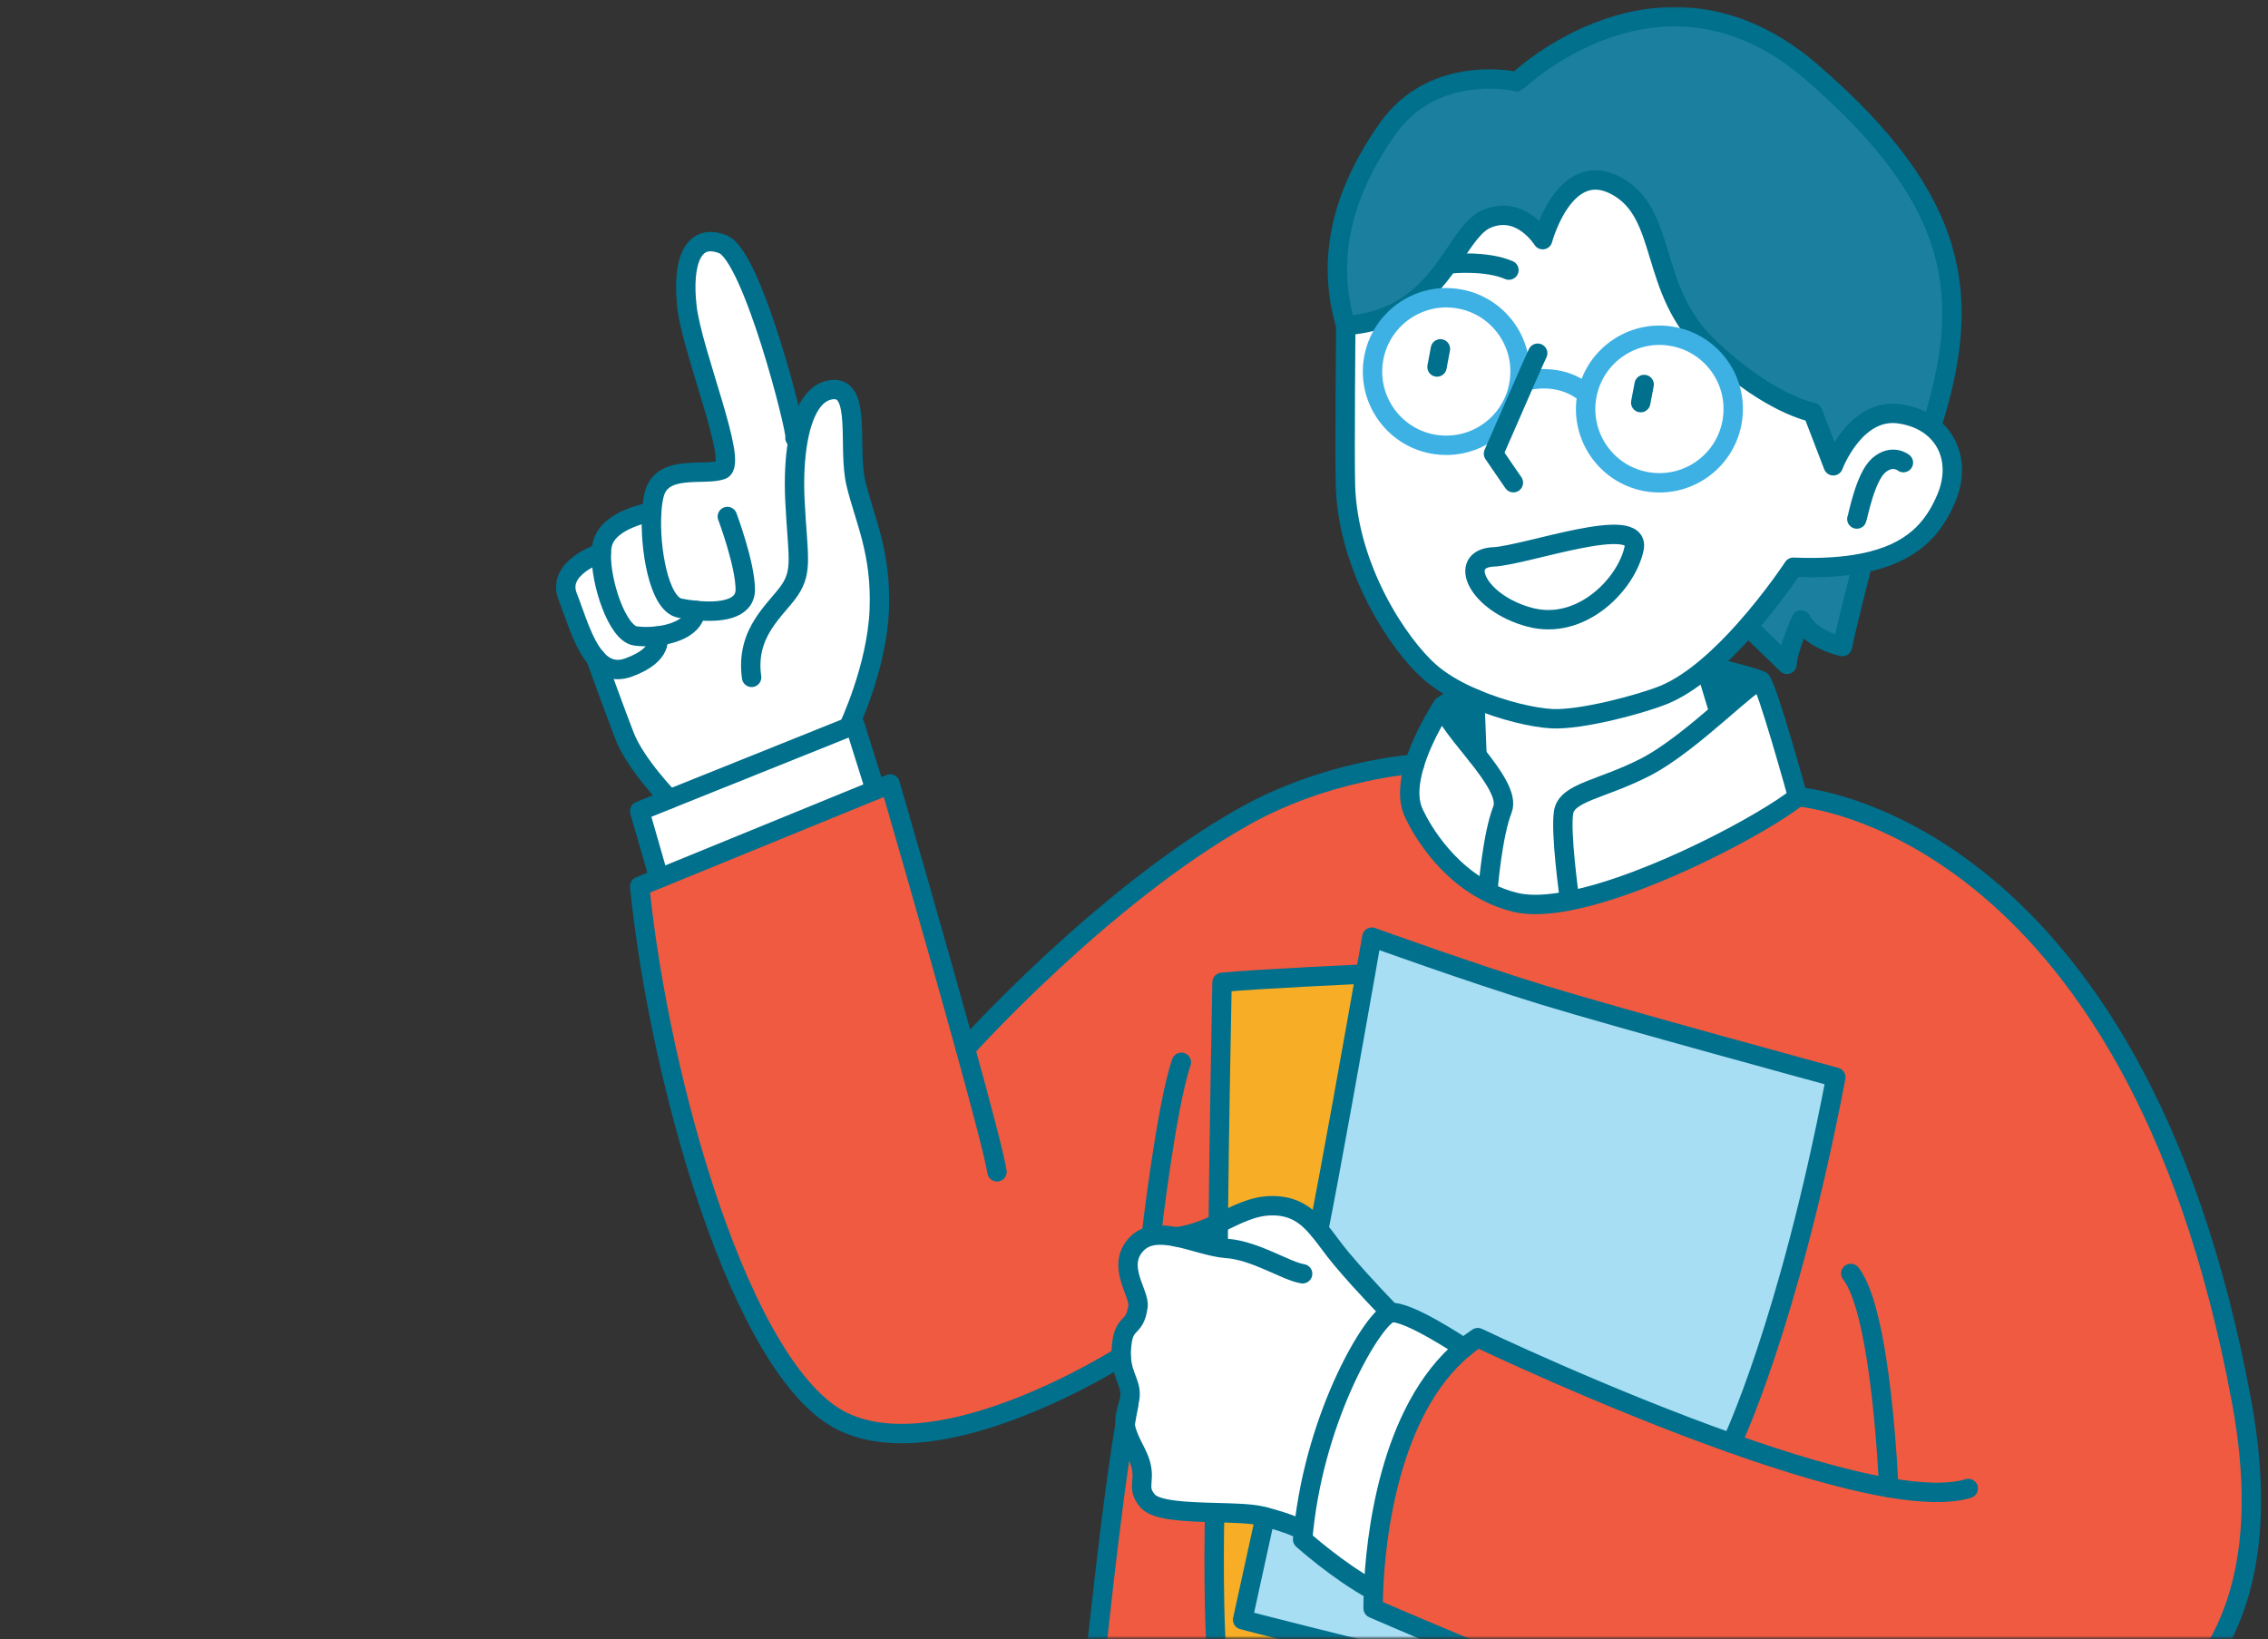
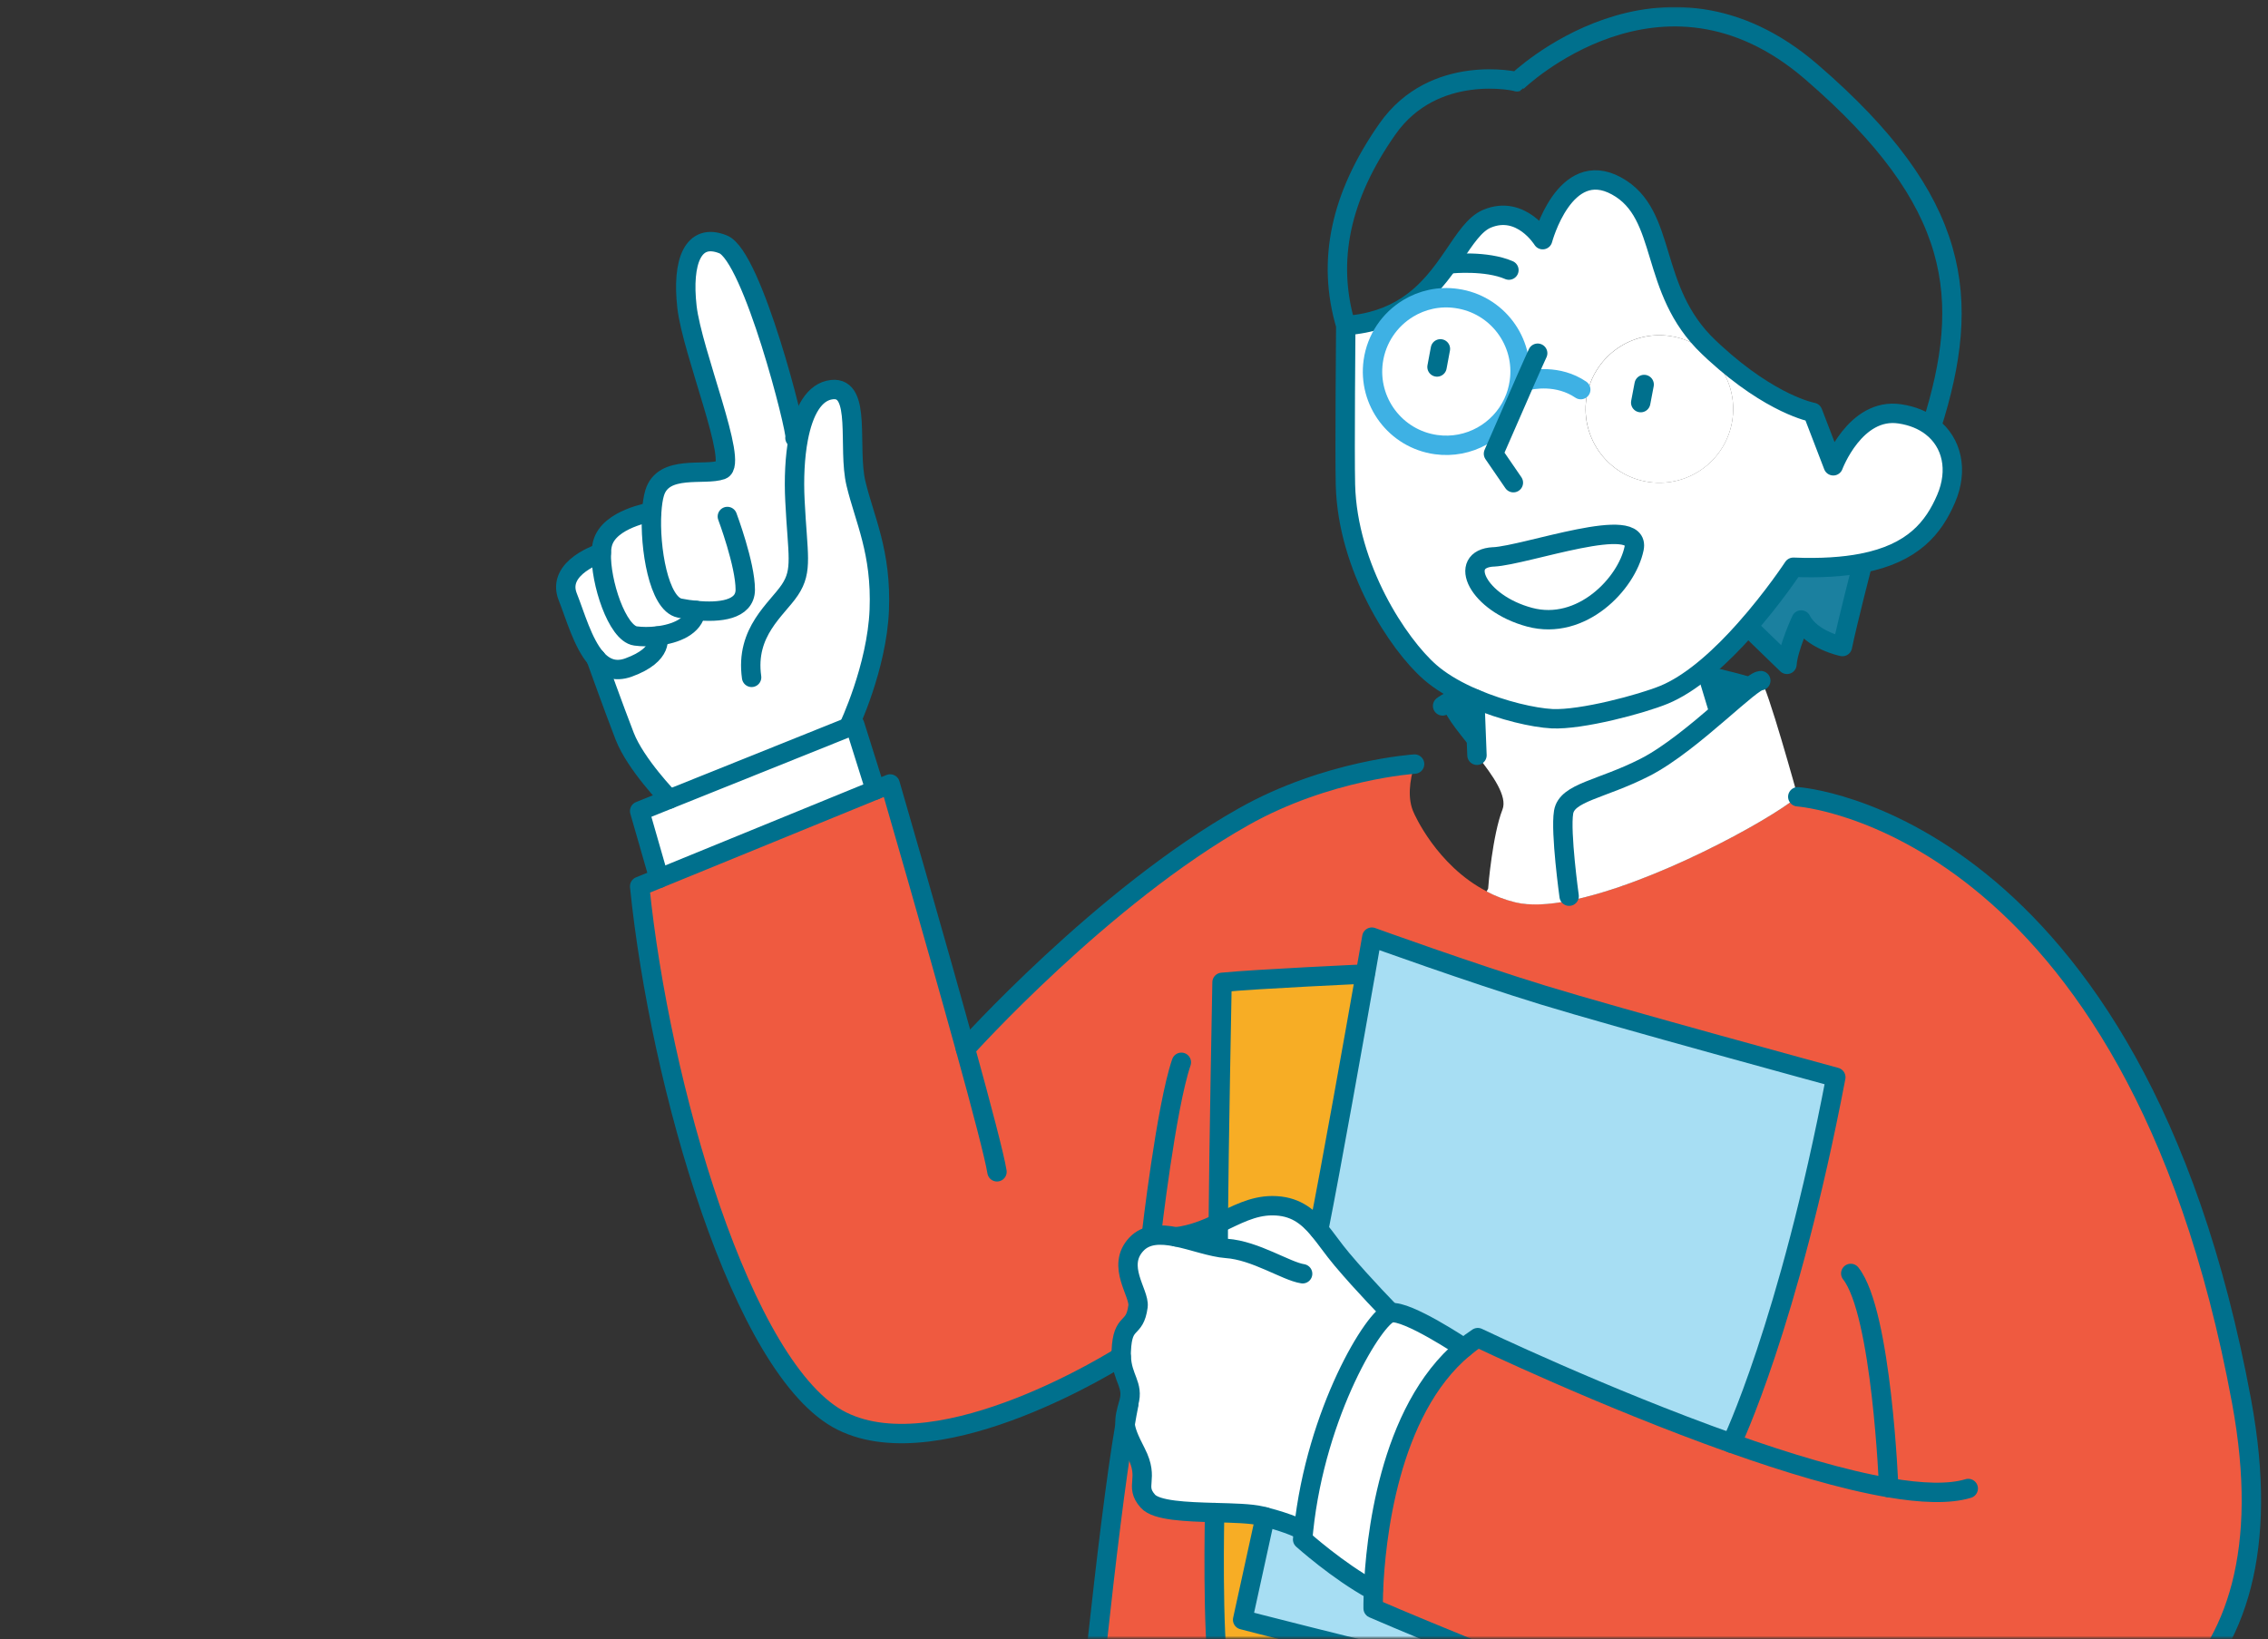
<svg xmlns="http://www.w3.org/2000/svg" width="386" height="279" viewBox="0 0 386 279" fill="none">
  <rect x="0" y="0" width="386" height="279" fill="#333333" stroke="none" />
  <mask id="mask0_2023_28544" style="mask-type:alpha" maskUnits="userSpaceOnUse" x="0" y="0" width="386" height="279">
    <rect width="386" height="279" fill="#D9D9D9" />
  </mask>
  <g mask="url(#mask0_2023_28544)">
    <mask id="mask1_2023_28544" style="mask-type:alpha" maskUnits="userSpaceOnUse" x="94" y="1" width="292" height="278">
      <rect x="94" y="1" width="292" height="278" fill="#D9D9D9" />
    </mask>
    <g mask="url(#mask1_2023_28544)">
-       <path d="M308.297 12.252C333.877 34.327 335.662 50.764 328.724 72.61C327.315 71.539 325.503 70.77 323.343 70.441C315.738 69.306 312.022 79.281 312.022 79.281L308.526 70.184C308.526 70.184 301.561 68.967 291.769 59.98C291.457 59.687 291.137 59.394 290.817 59.083C280.484 49.263 283.971 36.477 275.13 31.645C266.289 26.804 262.565 40.788 262.565 40.788C262.565 40.788 258.895 34.803 253.101 37.219C248.846 38.994 246.713 47.35 239.392 52.118C236.737 53.839 233.415 55.093 229.059 55.404C225.792 44.376 228.153 33.375 236.133 21.981C244.096 10.596 258.345 13.863 258.19 13.927C258.19 13.927 282.736 -9.832 308.315 12.243L308.297 12.252Z" fill="#1B809F" />
      <path d="M247.894 50.8C254.767 51.761 259.553 58.113 258.583 64.986C258.4 66.249 258.052 67.439 257.54 68.528C255.279 73.406 250.008 76.454 244.407 75.676C237.533 74.715 232.756 68.363 233.717 61.49C234.266 57.609 236.527 54.388 239.638 52.503C242.027 51.047 244.919 50.37 247.903 50.8H247.894Z" fill="white" />
-       <path d="M240.755 130.066C242.32 124.941 245.523 120.173 245.523 120.173C246.082 122.223 248.836 125.38 251.372 128.574C254.108 132.034 256.588 135.567 255.71 137.8C254.026 142.092 253.275 150.951 253.275 151.244L253.019 151.747C244.434 147.299 240.627 138.395 240.627 138.395C239.511 136.061 239.858 133.004 240.755 130.057V130.066Z" fill="white" />
      <path d="M258.584 64.995C259.554 58.122 254.767 51.77 247.894 50.809C244.911 50.389 242.019 51.066 239.63 52.512L239.383 52.136C246.704 47.368 248.837 39.013 253.092 37.237C258.886 34.821 262.556 40.806 262.556 40.806C262.556 40.806 266.281 26.813 275.121 31.663C283.962 36.496 280.466 49.281 290.808 59.101C291.128 59.412 291.449 59.705 291.76 59.998L291.174 60.62C289.334 58.827 286.918 57.582 284.173 57.188C277.693 56.273 271.68 60.483 270.198 66.725L269.035 66.331C265.164 63.714 260.789 64.565 259.59 64.867C259.069 66.075 258.483 67.402 257.906 68.729L257.531 68.546C258.044 67.457 258.401 66.267 258.575 65.004L258.584 64.995Z" fill="white" />
      <path d="M244.398 75.685C249.999 76.472 255.271 73.424 257.531 68.537L257.907 68.72C258.483 67.393 259.069 66.066 259.591 64.858C260.79 64.547 265.164 63.705 269.035 66.323L270.198 66.716C270.106 67.091 270.033 67.485 269.978 67.869C269.017 74.733 273.795 81.094 280.668 82.055C287.541 83.016 293.892 78.229 294.853 71.356C295.43 67.238 293.938 63.302 291.165 60.602L291.751 59.98C301.543 68.967 308.508 70.185 308.508 70.185L312.004 79.282C312.004 79.282 315.72 69.306 323.325 70.441C325.494 70.761 327.306 71.53 328.707 72.61C332.239 75.328 333.283 80.041 331.214 84.865C329.091 89.825 325.595 94.181 316.91 95.865C313.752 96.478 309.908 96.744 305.204 96.552C305.204 96.552 301.818 101.722 297.004 107.131C295.082 109.3 292.931 111.497 290.671 113.419C290.351 113.693 290.021 113.959 289.701 114.224C287.577 115.926 285.39 117.354 283.221 118.251C279.377 119.834 269.118 122.58 264.13 122.333C260.973 122.168 255.756 120.969 250.979 118.928C250.594 118.764 250.21 118.599 249.835 118.425C247.4 117.308 245.13 115.954 243.373 114.416C237.955 109.685 229.352 96.625 228.977 82.549C228.84 77.149 229.032 55.395 229.032 55.395C233.388 55.084 236.72 53.83 239.365 52.109L239.612 52.485C236.509 54.37 234.249 57.591 233.69 61.472C232.729 68.345 237.507 74.697 244.38 75.657L244.398 75.685ZM278.105 93.367C279.35 87.354 259.746 94.529 254.163 94.813C247.949 95.124 251.454 102.693 260.314 105.081C269.164 107.461 276.86 99.38 278.105 93.376V93.367Z" fill="white" />
      <path d="M291.174 60.611C293.956 63.311 295.439 67.237 294.862 71.365C293.901 78.238 287.55 83.025 280.676 82.064C273.803 81.103 269.026 74.742 269.987 67.878C270.042 67.494 270.115 67.1 270.207 66.725C271.689 60.483 277.702 56.282 284.182 57.188C286.927 57.573 289.343 58.818 291.183 60.62L291.174 60.611Z" fill="white" />
      <path d="M118.448 103.91C117.478 103.818 116.526 103.672 115.675 103.507C112.115 102.802 110.513 93.22 110.907 87.153C110.989 85.889 111.154 84.773 111.401 83.922C112.865 78.989 119.921 81.03 122.823 79.968C125.724 78.906 117.798 59.989 116.91 52.247C116.032 44.504 117.935 39.535 123.051 41.585C128.067 43.598 135.608 73.305 135.315 74.495L135.864 74.596C136.743 69.983 138.564 66.634 141.593 66.304C146.709 65.764 144.22 76.198 145.675 82.302C147.139 88.415 150.022 93.943 149.638 103.8C149.254 113.648 144.403 123.77 144.403 123.77L113.927 136.006C113.927 136.006 108.188 130.112 106.321 125.316C104.509 120.658 101.608 112.549 101.425 112.055C102.834 113.657 104.601 114.462 106.962 113.611C113.167 111.36 111.895 108.257 111.895 108.257C114.961 107.9 118.118 106.619 118.439 103.91H118.448Z" fill="white" />
      <path d="M250.996 118.946L251.371 128.565C248.836 125.371 246.081 122.214 245.523 120.164C245.523 120.164 246.987 118.937 249.76 118.608L249.843 118.425C250.218 118.599 250.602 118.763 250.987 118.928L250.996 118.946Z" fill="#00708D" />
      <path d="M276.915 291.425C256.378 283.683 233.699 273.789 233.699 273.789C233.699 273.789 233.681 272.655 233.754 270.714C234.083 262.551 236.197 240.192 249.148 229.457C249.898 228.826 250.685 228.24 251.509 227.7C251.509 227.7 272.961 237.968 294.688 245.674C294.688 245.674 304.371 225.613 312.434 183.377C312.434 183.377 275.121 173.218 262.638 169.392C250.154 165.567 233.47 159.527 233.47 159.527C233.47 159.527 233.049 161.961 232.372 165.814H232.317C232.317 165.814 213.857 166.638 207.982 167.223C207.982 167.223 207.433 195.677 207.341 208.261C205.19 209.259 202.902 210.21 200.157 210.54C197.512 210.009 195.05 210.018 193.375 211.812C189.916 215.528 193.97 220.104 193.677 222.364C193.091 226.721 191.051 224.442 190.822 229.97C190.803 230.299 190.803 230.61 190.822 230.903C190.822 230.903 160.336 250.333 143.323 241.904C126.309 233.475 112.297 184.585 108.884 150.869L112.178 149.523L148.988 134.468L151.514 133.443C151.514 133.443 158.945 159.014 164.327 178.517C164.327 178.517 187.628 152.553 211.67 139.008C225.865 131.009 240.764 130.048 240.764 130.048C239.867 132.986 239.52 136.042 240.636 138.385C240.636 138.385 244.443 147.29 253.028 151.738C254.502 152.516 256.121 153.148 257.879 153.578C260.368 154.191 263.608 154.008 267.223 153.285C281.134 150.53 300.756 139.868 305.972 135.612C305.972 135.612 363.218 139.493 381.504 238.536C390.903 289.449 358.816 301.74 329.319 302.06H326.565C312.196 301.868 298.761 299.003 291.476 296.596C287.009 295.123 282.031 293.329 276.915 291.407V291.425Z" fill="#EF5A40" />
      <path d="M326.564 302.078H184.434C184.434 302.078 188.341 260.812 191.481 242.508C191.6 243.661 192.14 244.97 193.329 247.276C195.7 251.889 192.954 252.85 195.343 255.54C196.789 257.169 201.905 257.343 206.719 257.481C206.719 258.011 206.279 277.633 207.497 285.605C207.497 285.605 244.05 287.325 252.735 285.87C260.112 287.609 268.239 289.485 276.915 291.425C282.031 293.347 287.009 295.141 291.476 296.615C298.761 299.022 312.196 301.895 326.564 302.078Z" fill="#EF5A40" />
      <path d="M316.927 95.874L316.964 96.057C316.964 96.057 314.41 105.96 313.568 110.06C313.568 110.06 308.269 108.952 306.549 105.539C306.549 105.539 304.316 110.343 304.133 113.089C304.133 113.089 301.735 110.774 298.294 107.424L297.012 107.14C301.826 101.731 305.213 96.56 305.213 96.56C309.917 96.753 313.761 96.487 316.918 95.874H316.927Z" fill="#1B809F" />
      <path d="M299.676 115.862C300.664 116.384 305.973 135.621 305.973 135.621C300.756 139.877 281.134 150.539 267.223 153.294L267.067 152.553C267.067 152.553 265.548 141.662 266.125 138.257C266.692 134.843 272.513 134.432 279.963 130.633C284.09 128.528 288.886 124.52 292.739 121.207C296.171 118.26 298.852 115.862 299.685 115.862H299.676Z" fill="white" />
      <path d="M312.434 183.377C304.371 225.613 294.688 245.674 294.688 245.674C272.961 237.959 251.509 227.7 251.509 227.7C250.676 228.24 249.898 228.826 249.147 229.457C249.147 229.457 239.446 222.959 236.701 223.472C236.701 223.472 232.143 218.85 228.363 214.356C226.881 212.599 225.691 210.814 224.419 209.295C226.551 198.596 230.45 176.622 232.353 165.823C233.031 161.97 233.452 159.536 233.452 159.536C233.452 159.536 250.136 165.576 262.619 169.402C275.103 173.227 312.415 183.386 312.415 183.386L312.434 183.377Z" fill="#A7DEF3" />
      <path d="M291.338 113.538C291.338 113.538 298.449 115.212 299.676 115.862C298.843 115.862 296.161 118.26 292.729 121.207L292.473 120.905L290.478 114.306L289.709 114.224C290.03 113.959 290.359 113.693 290.679 113.419L291.329 113.529L291.338 113.538Z" fill="#00708D" />
      <path d="M292.473 120.914L292.729 121.216C288.876 124.529 284.09 128.538 279.953 130.643C272.504 134.441 266.683 134.853 266.115 138.266C265.548 141.68 267.058 152.562 267.058 152.562L267.214 153.303C263.599 154.026 260.359 154.209 257.869 153.596C256.112 153.166 254.483 152.534 253.019 151.756L253.275 151.253C253.275 150.951 254.026 142.101 255.71 137.809C256.588 135.576 254.108 132.043 251.372 128.584L250.996 118.965C255.774 120.997 260.99 122.195 264.148 122.36C269.136 122.607 279.404 119.862 283.239 118.278C285.408 117.381 287.595 115.963 289.718 114.251L290.487 114.334L292.482 120.932L292.473 120.914Z" fill="white" />
      <path d="M254.172 94.803C259.754 94.52 279.358 87.345 278.113 93.358C276.869 99.361 269.172 107.442 260.322 105.063C251.463 102.683 247.957 95.115 254.172 94.794V94.803Z" fill="white" />
      <path d="M233.699 273.79C233.699 273.79 256.378 283.683 276.915 291.425C268.239 289.485 260.112 287.609 252.735 285.87C227.842 280.013 211.496 275.73 211.496 275.73L215.331 258.222C219.44 259.274 221.71 260.446 221.71 260.446L221.866 260.464C221.811 260.986 221.756 261.517 221.71 262.047C221.71 262.047 227.641 267.392 233.717 270.705H233.772C233.699 272.646 233.717 273.78 233.717 273.78L233.699 273.79Z" fill="#A7DEF3" />
      <path d="M252.727 285.87C244.041 287.334 207.488 285.605 207.488 285.605C206.271 277.633 206.701 258.011 206.71 257.48C209.849 257.563 212.851 257.627 214.645 258.057C214.874 258.112 215.093 258.167 215.313 258.222L211.478 275.73C211.478 275.73 227.824 280.013 252.717 285.87H252.727Z" fill="#F7AD25" />
      <path d="M236.709 223.472C239.455 222.968 249.156 229.457 249.156 229.457C236.206 240.192 234.092 262.551 233.763 270.714H233.708C227.631 267.401 221.7 262.057 221.7 262.057C221.746 261.526 221.801 260.995 221.856 260.473C223.997 240.257 234.037 223.966 236.709 223.472Z" fill="white" />
      <path d="M191.481 242.517C191.353 241.382 191.646 240.403 192.103 238.765C192.973 235.717 190.959 234.683 190.813 230.921C190.795 230.619 190.795 230.317 190.813 229.988C191.051 224.46 193.083 226.739 193.668 222.382C193.97 220.122 189.907 215.546 193.366 211.83C195.041 210.036 197.503 210.027 200.148 210.558C202.894 210.229 205.182 209.277 207.332 208.279C210.426 206.824 213.208 205.259 216.53 205.259C220.282 205.259 222.461 206.961 224.419 209.313C225.691 210.833 226.881 212.617 228.364 214.374C232.143 218.877 236.701 223.49 236.701 223.49C234.02 223.984 223.98 240.275 221.847 260.491L221.692 260.473C221.692 260.473 219.431 259.302 215.313 258.249C215.093 258.194 214.874 258.139 214.645 258.085C212.851 257.654 209.849 257.59 206.71 257.508C201.896 257.371 196.78 257.197 195.334 255.568C192.945 252.877 195.691 251.916 193.321 247.303C192.131 244.997 191.591 243.688 191.472 242.535L191.481 242.517Z" fill="white" />
      <path d="M232.317 165.805H232.372C230.468 176.622 226.561 198.597 224.437 209.286C222.47 206.943 220.301 205.232 216.548 205.232C213.217 205.232 210.444 206.797 207.35 208.252C207.442 195.668 207.991 167.214 207.991 167.214C213.867 166.628 232.326 165.796 232.326 165.796L232.317 165.805Z" fill="#F7AD25" />
      <path d="M145.474 123.358L148.97 134.477L112.16 149.532L108.866 138.065L113.936 136.024L144.412 123.788L145.474 123.358Z" fill="white" />
      <path d="M118.448 103.91C118.137 106.628 114.98 107.909 111.905 108.266C110.559 108.431 109.223 108.412 108.161 108.266C105.041 107.845 102.167 99.041 102.341 94.135C102.359 93.531 102.423 92.982 102.551 92.515C103.649 88.296 110.907 87.161 110.907 87.161C110.523 93.229 112.115 102.811 115.675 103.516C116.526 103.69 117.469 103.827 118.448 103.919V103.91Z" fill="white" />
      <path d="M101.434 112.064C99.164 109.447 97.883 104.733 96.629 101.603C94.597 96.524 102.331 94.135 102.331 94.135H102.349C102.166 99.041 105.049 107.845 108.17 108.266C109.231 108.412 110.568 108.431 111.913 108.266C111.913 108.266 113.185 111.369 106.98 113.62C104.619 114.48 102.852 113.675 101.443 112.064H101.434Z" fill="white" />
      <path d="M245.148 59.385L244.572 62.469" stroke="#00708D" stroke-width="3.3" stroke-linecap="round" stroke-linejoin="round" />
      <path d="M279.825 65.453L279.239 68.537" stroke="#00708D" stroke-width="3.3" stroke-linecap="round" stroke-linejoin="round" />
-       <path d="M316.022 88.351C316.223 87.93 317.413 81.295 319.719 79.245C322.034 77.195 323.947 78.751 323.947 78.751" stroke="#00708D" stroke-width="3.3" stroke-linecap="round" stroke-linejoin="round" />
      <path d="M229.05 55.413C233.406 55.102 236.738 53.848 239.383 52.127C246.704 47.359 248.837 39.004 253.092 37.228C258.886 34.812 262.556 40.797 262.556 40.797C262.556 40.797 266.28 26.804 275.121 31.654C283.962 36.487 280.466 49.272 290.808 59.092C291.128 59.403 291.448 59.696 291.76 59.989C301.552 68.976 308.517 70.194 308.517 70.194L312.013 79.291C312.013 79.291 315.729 69.315 323.334 70.45C325.503 70.77 327.315 71.539 328.715 72.619C332.248 75.337 333.291 80.05 331.223 84.873C329.1 89.834 325.604 94.19 316.919 95.874C313.761 96.487 309.917 96.753 305.213 96.561C305.213 96.561 301.827 101.731 297.013 107.14C295.091 109.309 292.94 111.506 290.68 113.428C290.359 113.702 290.03 113.968 289.71 114.233C287.586 115.935 285.399 117.363 283.23 118.26C279.386 119.843 269.127 122.589 264.139 122.342C260.981 122.177 255.765 120.978 250.987 118.937C250.603 118.773 250.219 118.608 249.843 118.434C247.409 117.317 245.139 115.963 243.382 114.425C237.964 109.694 229.361 96.634 228.986 82.558C228.849 77.158 229.041 55.404 229.041 55.404C225.774 44.376 228.135 33.375 236.115 21.981C244.078 10.596 258.327 13.863 258.172 13.927C258.172 13.927 282.717 -9.832 308.297 12.243C333.877 34.318 335.662 50.755 328.725 72.601" stroke="#00708D" stroke-width="3.3" stroke-linecap="round" stroke-linejoin="round" />
      <path d="M316.964 96.057C316.964 96.057 314.41 105.96 313.568 110.06C313.568 110.06 308.269 108.953 306.549 105.539C306.549 105.539 304.316 110.344 304.133 113.089C304.133 113.089 301.735 110.774 298.294 107.424" stroke="#00708D" stroke-width="3.3" stroke-linecap="round" stroke-linejoin="round" />
      <path d="M247.052 44.889C247.052 44.889 252.936 44.303 256.808 45.978" stroke="#00708D" stroke-width="3.3" stroke-linecap="round" stroke-linejoin="round" />
      <path d="M254.172 94.803C259.754 94.52 279.358 87.345 278.113 93.358C276.869 99.361 269.172 107.442 260.322 105.063C251.463 102.683 247.957 95.115 254.172 94.794V94.803Z" stroke="#00708D" stroke-width="3.3" stroke-linecap="round" stroke-linejoin="round" />
      <path d="M299.676 115.862C298.843 115.862 296.161 118.26 292.729 121.207C288.876 124.52 284.09 128.528 279.953 130.633C272.503 134.432 266.683 134.843 266.115 138.257C265.548 141.671 267.058 152.553 267.058 152.553" stroke="#00708D" stroke-width="3.3" stroke-linecap="round" stroke-linejoin="round" />
-       <path d="M253.275 151.244C253.275 150.942 254.025 142.092 255.709 137.799C256.588 135.566 254.108 132.034 251.371 128.574C248.836 125.38 246.081 122.223 245.523 120.173C245.523 120.173 242.311 124.941 240.755 130.066C239.858 133.004 239.51 136.061 240.627 138.404C240.627 138.404 244.434 147.308 253.018 151.756C254.492 152.534 256.112 153.166 257.869 153.596C260.358 154.209 263.598 154.026 267.213 153.303C281.124 150.548 300.746 139.886 305.963 135.63C305.963 135.63 300.655 116.393 299.666 115.871C298.44 115.221 291.329 113.547 291.329 113.547" stroke="#00708D" stroke-width="3.3" stroke-linecap="round" stroke-linejoin="round" />
      <path d="M245.523 120.164C245.523 120.164 246.988 118.937 249.761 118.608" stroke="#00708D" stroke-width="3.3" stroke-linecap="round" stroke-linejoin="round" />
      <path d="M290.478 114.315L292.473 120.914" stroke="#00708D" stroke-width="3.3" stroke-linecap="round" stroke-linejoin="round" />
      <path d="M250.996 118.947L251.371 128.565" stroke="#00708D" stroke-width="3.3" stroke-linecap="round" stroke-linejoin="round" />
-       <path d="M326.565 302.078C312.196 301.886 298.761 299.021 291.476 296.614C287.009 295.141 282.031 293.347 276.915 291.425C256.378 283.683 233.699 273.789 233.699 273.789C233.699 273.789 233.681 272.654 233.754 270.714C234.083 262.551 236.197 240.192 249.148 229.457C249.898 228.825 250.685 228.24 251.509 227.7C251.509 227.7 272.961 237.968 294.688 245.674C304.133 249.033 313.633 251.898 321.439 253.234C327.031 254.195 331.754 254.369 334.984 253.38" stroke="#00708D" stroke-width="3.3" stroke-linecap="round" stroke-linejoin="round" />
+       <path d="M326.565 302.078C312.196 301.886 298.761 299.021 291.476 296.614C256.378 283.683 233.699 273.789 233.699 273.789C233.699 273.789 233.681 272.654 233.754 270.714C234.083 262.551 236.197 240.192 249.148 229.457C249.898 228.825 250.685 228.24 251.509 227.7C251.509 227.7 272.961 237.968 294.688 245.674C304.133 249.033 313.633 251.898 321.439 253.234C327.031 254.195 331.754 254.369 334.984 253.38" stroke="#00708D" stroke-width="3.3" stroke-linecap="round" stroke-linejoin="round" />
      <path d="M305.972 135.631C305.972 135.631 363.218 139.511 381.504 238.554C390.903 289.467 358.816 301.758 329.319 302.078" stroke="#00708D" stroke-width="3.3" stroke-linecap="round" stroke-linejoin="round" />
      <path d="M249.156 229.457C249.156 229.457 239.455 222.959 236.709 223.472C234.028 223.966 223.988 240.256 221.856 260.473C221.801 260.995 221.746 261.526 221.7 262.057C221.7 262.057 227.631 267.401 233.708 270.714" stroke="#00708D" stroke-width="3.3" stroke-linecap="round" stroke-linejoin="round" />
      <path d="M236.71 223.472C236.71 223.472 232.152 218.85 228.372 214.356C226.89 212.599 225.7 210.814 224.428 209.295C222.46 206.952 220.291 205.241 216.539 205.241C213.208 205.241 210.435 206.806 207.341 208.261C205.19 209.258 202.902 210.21 200.157 210.54" stroke="#00708D" stroke-width="3.3" stroke-linecap="round" stroke-linejoin="round" />
      <path d="M221.7 216.827C218.891 216.397 213.647 212.855 208.759 212.517C206.197 212.334 203.076 211.126 200.166 210.549C197.521 210.018 195.059 210.027 193.384 211.821C189.925 215.537 193.979 220.113 193.686 222.373C193.1 226.73 191.059 224.451 190.831 229.979C190.812 230.308 190.812 230.619 190.831 230.912C190.977 234.674 192.991 235.708 192.121 238.755C191.664 240.394 191.371 241.373 191.499 242.508C191.618 243.661 192.158 244.97 193.347 247.276C195.718 251.889 192.972 252.85 195.361 255.54C196.807 257.169 201.923 257.343 206.737 257.481C209.876 257.563 212.878 257.627 214.672 258.057C214.9 258.112 215.12 258.167 215.34 258.222C219.449 259.274 221.719 260.446 221.719 260.446" stroke="#00708D" stroke-width="3.3" stroke-linecap="round" stroke-linejoin="round" />
      <path d="M294.698 245.674C294.698 245.674 304.38 225.613 312.443 183.377C312.443 183.377 275.131 173.218 262.647 169.392C250.164 165.567 233.48 159.526 233.48 159.526C233.48 159.526 233.059 161.961 232.381 165.814C230.478 176.622 226.57 198.596 224.447 209.286" stroke="#00708D" stroke-width="3.3" stroke-linecap="round" stroke-linejoin="round" />
      <path d="M232.317 165.805C232.317 165.805 213.858 166.638 207.982 167.223C207.982 167.223 207.433 195.677 207.342 208.261C207.342 209.496 207.342 210.576 207.342 211.464" stroke="#00708D" stroke-width="3.3" stroke-linecap="round" stroke-linejoin="round" />
      <path d="M215.322 258.222L211.488 275.73C211.488 275.73 227.833 280.013 252.727 285.87" stroke="#00708D" stroke-width="3.3" stroke-linecap="round" stroke-linejoin="round" />
      <path d="M206.719 257.48C206.719 258.02 206.28 277.642 207.497 285.614C207.497 285.614 244.05 287.334 252.735 285.879" stroke="#00708D" stroke-width="3.3" stroke-linecap="round" stroke-linejoin="round" />
      <path d="M184.433 302.078C184.433 302.078 188.341 260.812 191.48 242.508C191.691 241.263 191.892 240.119 192.103 239.103" stroke="#00708D" stroke-width="3.3" stroke-linecap="round" stroke-linejoin="round" />
      <path d="M195.956 210.238C195.956 210.238 198.445 188.529 201.062 180.832" stroke="#00708D" stroke-width="3.3" stroke-linecap="round" stroke-linejoin="round" />
      <path d="M321.448 253.234C321.448 253.234 320.277 223.444 314.987 216.772" stroke="#00708D" stroke-width="3.3" stroke-linecap="round" stroke-linejoin="round" />
      <path d="M190.804 230.912C190.804 230.912 160.318 250.342 143.305 241.913C126.291 233.484 112.279 184.594 108.866 150.878L112.16 149.532L148.97 134.477L151.496 133.452C151.496 133.452 158.927 159.023 164.309 178.526C167.073 188.52 169.278 196.922 169.681 199.475" stroke="#00708D" stroke-width="3.3" stroke-linecap="round" stroke-linejoin="round" />
      <path d="M240.755 130.066C240.755 130.066 225.855 131.018 211.661 139.026C187.609 152.562 164.317 178.535 164.317 178.535" stroke="#00708D" stroke-width="3.3" stroke-linecap="round" stroke-linejoin="round" />
      <path d="M148.97 134.477L145.474 123.358L144.412 123.788L113.936 136.024L108.866 138.065L112.16 149.532" stroke="#00708D" stroke-width="3.3" stroke-linecap="round" stroke-linejoin="round" />
      <path d="M144.412 123.788C144.412 123.788 149.253 113.665 149.647 103.818C150.031 93.97 147.148 88.442 145.684 82.32C144.22 76.215 146.709 65.773 141.602 66.322C138.573 66.642 136.752 70.001 135.873 74.614C135.269 77.771 135.104 81.514 135.296 85.258C135.754 94.474 136.66 97.064 134.445 100.395C132.23 103.726 126.812 107.506 127.92 115.304" stroke="#00708D" stroke-width="3.3" stroke-linecap="round" stroke-linejoin="round" />
      <path d="M135.296 74.541C135.296 74.541 135.315 74.541 135.324 74.504C135.617 73.314 128.075 43.598 123.06 41.593C117.944 39.543 116.04 44.513 116.919 52.255C117.807 59.998 125.723 78.915 122.831 79.977C119.939 81.039 112.874 78.998 111.41 83.931C111.153 84.782 110.998 85.898 110.915 87.161C110.531 93.229 112.123 102.811 115.684 103.516C116.535 103.69 117.477 103.827 118.457 103.919C122.419 104.312 126.822 103.855 126.84 100.395C126.858 96.085 123.792 87.921 123.792 87.921" stroke="#00708D" stroke-width="3.3" stroke-linecap="round" stroke-linejoin="round" />
      <path d="M110.907 87.152C110.907 87.152 103.659 88.287 102.551 92.506C102.423 92.973 102.359 93.522 102.341 94.126C102.158 99.031 105.041 107.836 108.161 108.257C109.223 108.403 110.559 108.421 111.905 108.257C114.97 107.9 118.128 106.618 118.448 103.909" stroke="#00708D" stroke-width="3.3" stroke-linecap="round" stroke-linejoin="round" />
      <path d="M101.433 112.073C102.843 113.675 104.609 114.48 106.97 113.629C113.175 111.378 111.903 108.275 111.903 108.275" stroke="#00708D" stroke-width="3.3" stroke-linecap="round" stroke-linejoin="round" />
      <path d="M102.331 94.135C102.331 94.135 94.598 96.524 96.629 101.603C97.883 104.733 99.164 109.447 101.434 112.064" stroke="#00708D" stroke-width="3.3" stroke-linecap="round" stroke-linejoin="round" />
      <path d="M101.425 112.046C101.425 112.046 101.425 112.046 101.425 112.064C101.608 112.568 104.509 120.676 106.321 125.335C108.188 130.13 113.927 136.024 113.927 136.024" stroke="#00708D" stroke-width="3.3" stroke-linecap="round" stroke-linejoin="round" />
      <path d="M239.629 52.512C242.018 51.057 244.91 50.379 247.894 50.809C254.767 51.77 259.553 58.122 258.583 64.995C258.4 66.258 258.052 67.448 257.54 68.537C255.279 73.415 250.008 76.463 244.407 75.685C237.533 74.724 232.756 68.372 233.717 61.499C234.266 57.619 236.527 54.397 239.638 52.512H239.629Z" stroke="#3EB1E4" stroke-width="3.3" stroke-linecap="round" stroke-linejoin="round" />
-       <path d="M291.174 60.611C293.956 63.311 295.439 67.237 294.862 71.365C293.901 78.238 287.55 83.025 280.676 82.064C273.803 81.103 269.026 74.742 269.987 67.878C270.042 67.494 270.115 67.1 270.207 66.725C271.689 60.483 277.702 56.282 284.182 57.188C286.927 57.573 289.343 58.818 291.183 60.62L291.174 60.611Z" stroke="#3EB1E4" stroke-width="3.3" stroke-linecap="round" stroke-linejoin="round" />
      <path d="M259.279 64.949C259.279 64.949 259.389 64.913 259.59 64.858C260.789 64.547 265.164 63.705 269.035 66.322" stroke="#3EB1E4" stroke-width="3.3" stroke-linecap="round" stroke-linejoin="round" />
      <path d="M261.704 60.127C261.521 60.492 260.67 62.414 259.59 64.849C259.068 66.057 258.483 67.384 257.906 68.711C256.03 72.985 254.181 77.232 254.181 77.232L257.567 82.165" stroke="#00708D" stroke-width="3.3" stroke-linecap="round" stroke-linejoin="round" />
    </g>
  </g>
</svg>